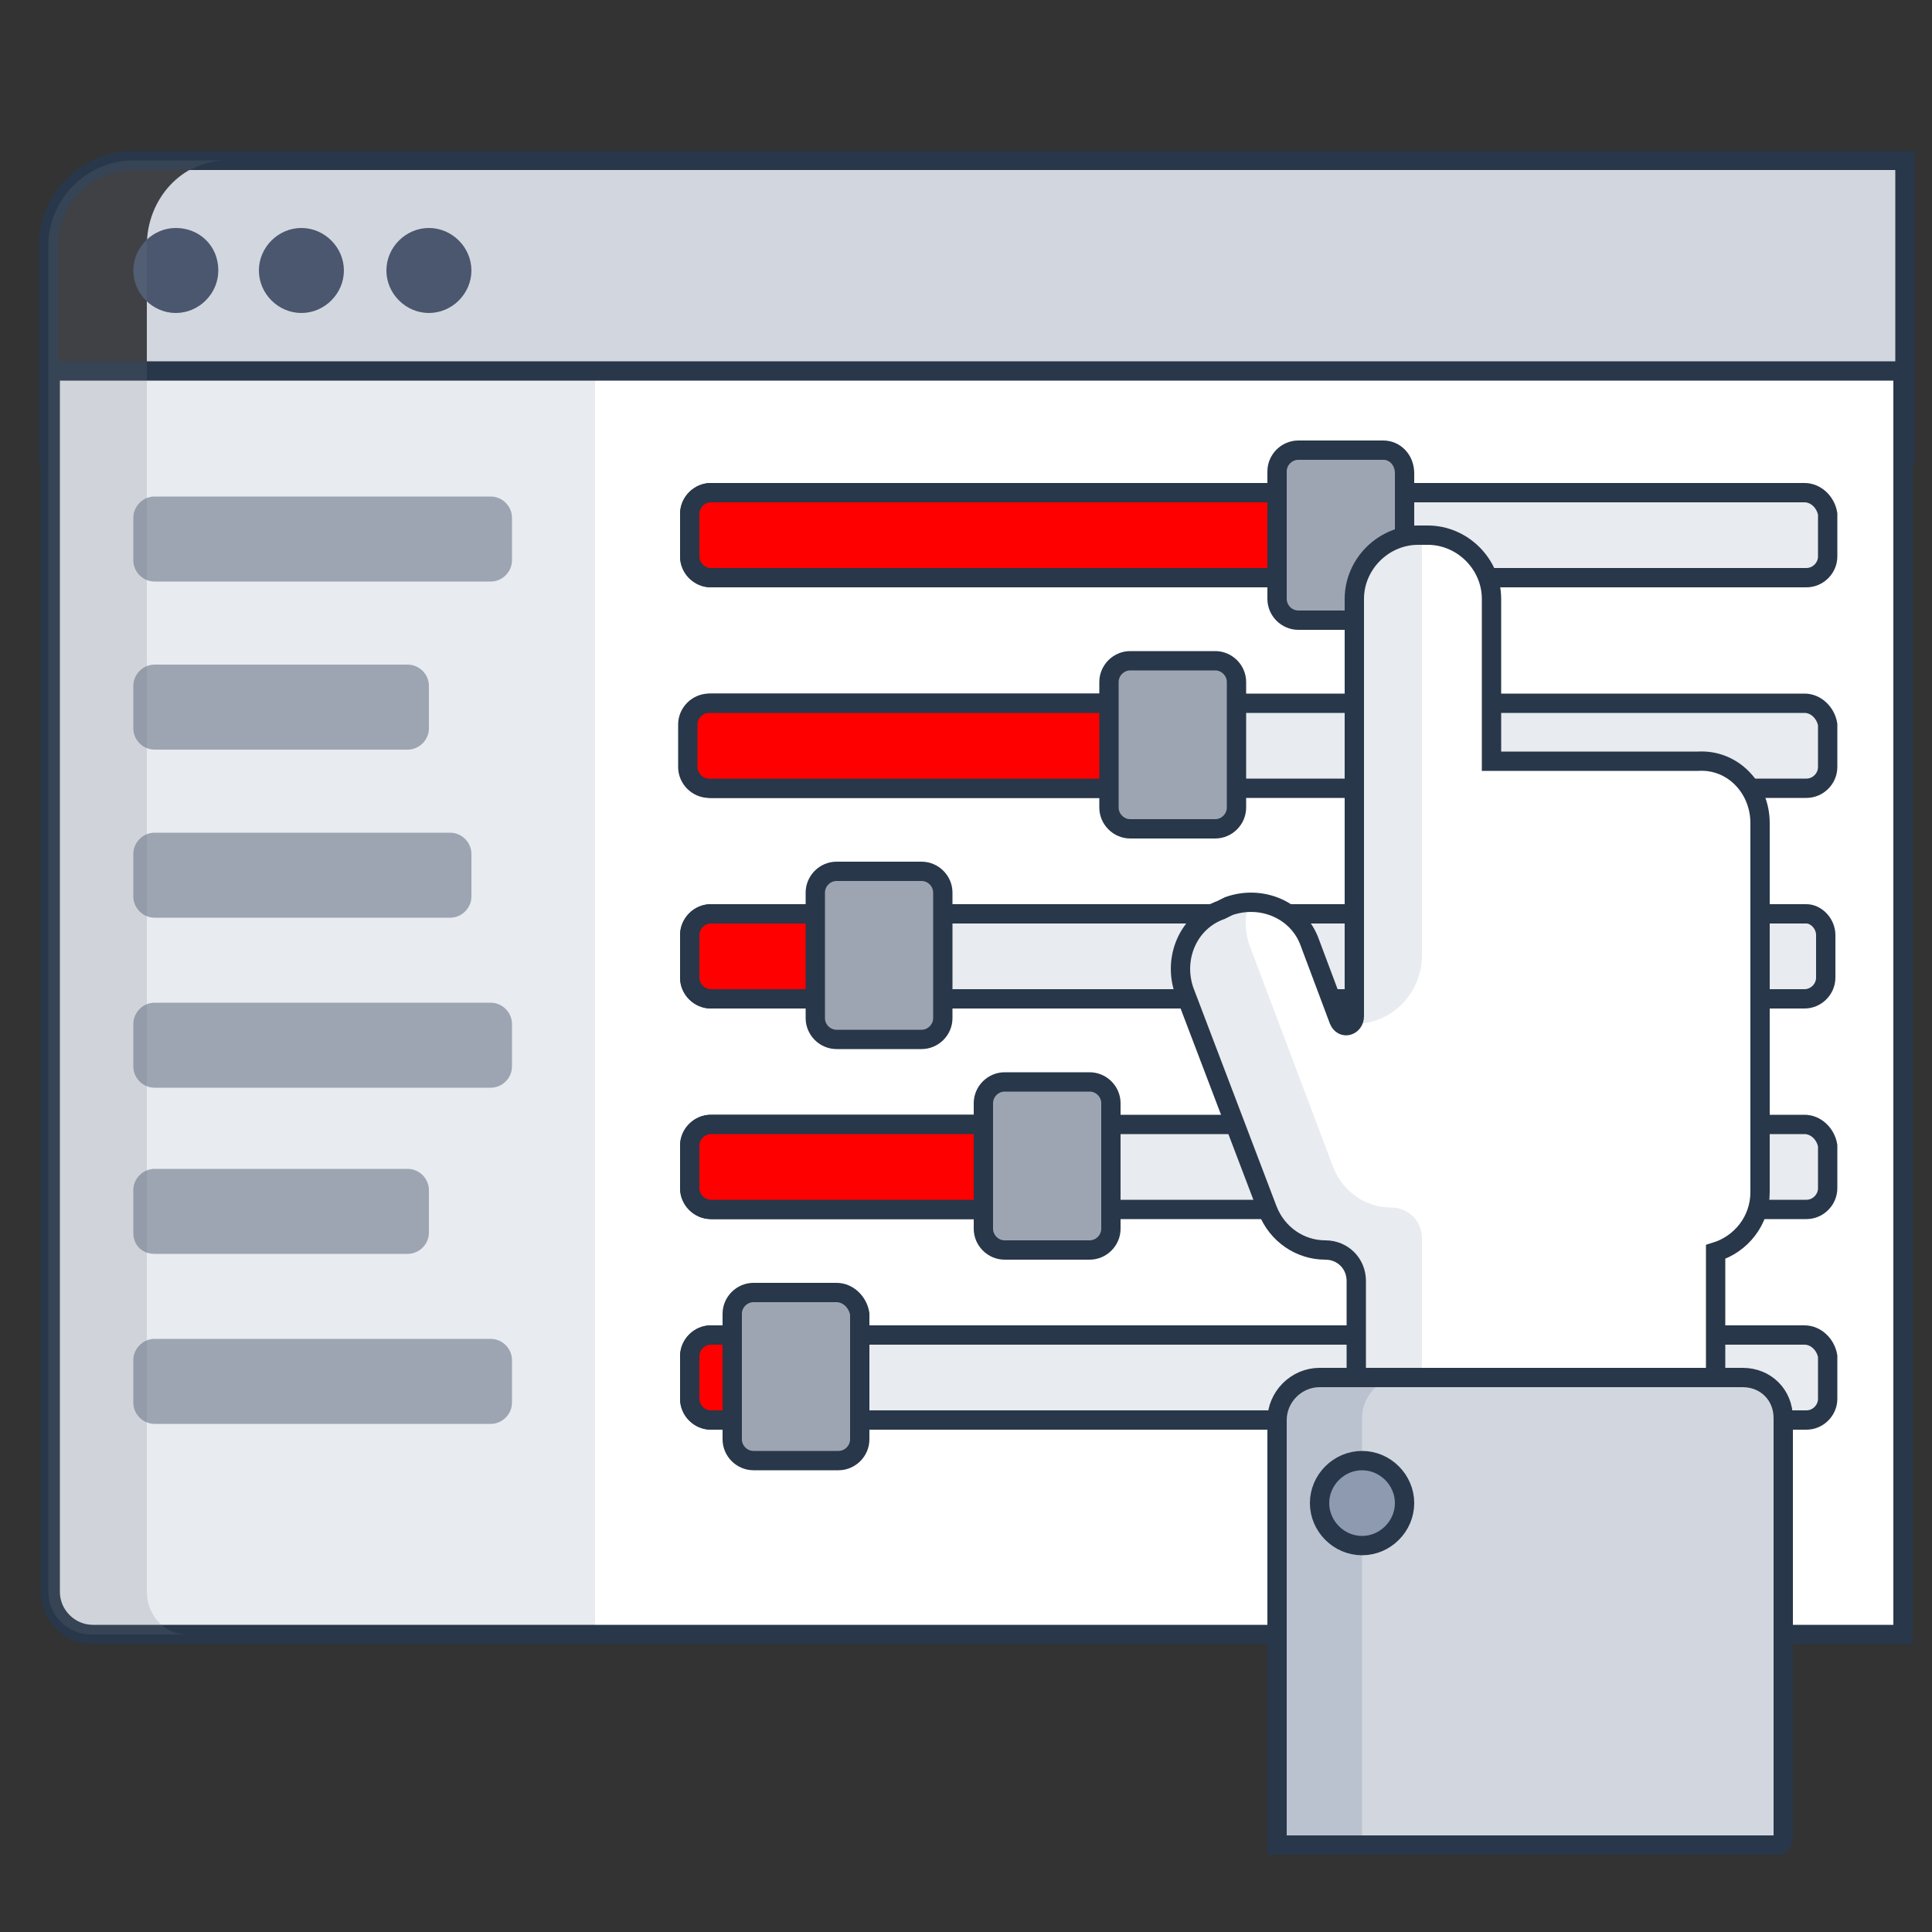
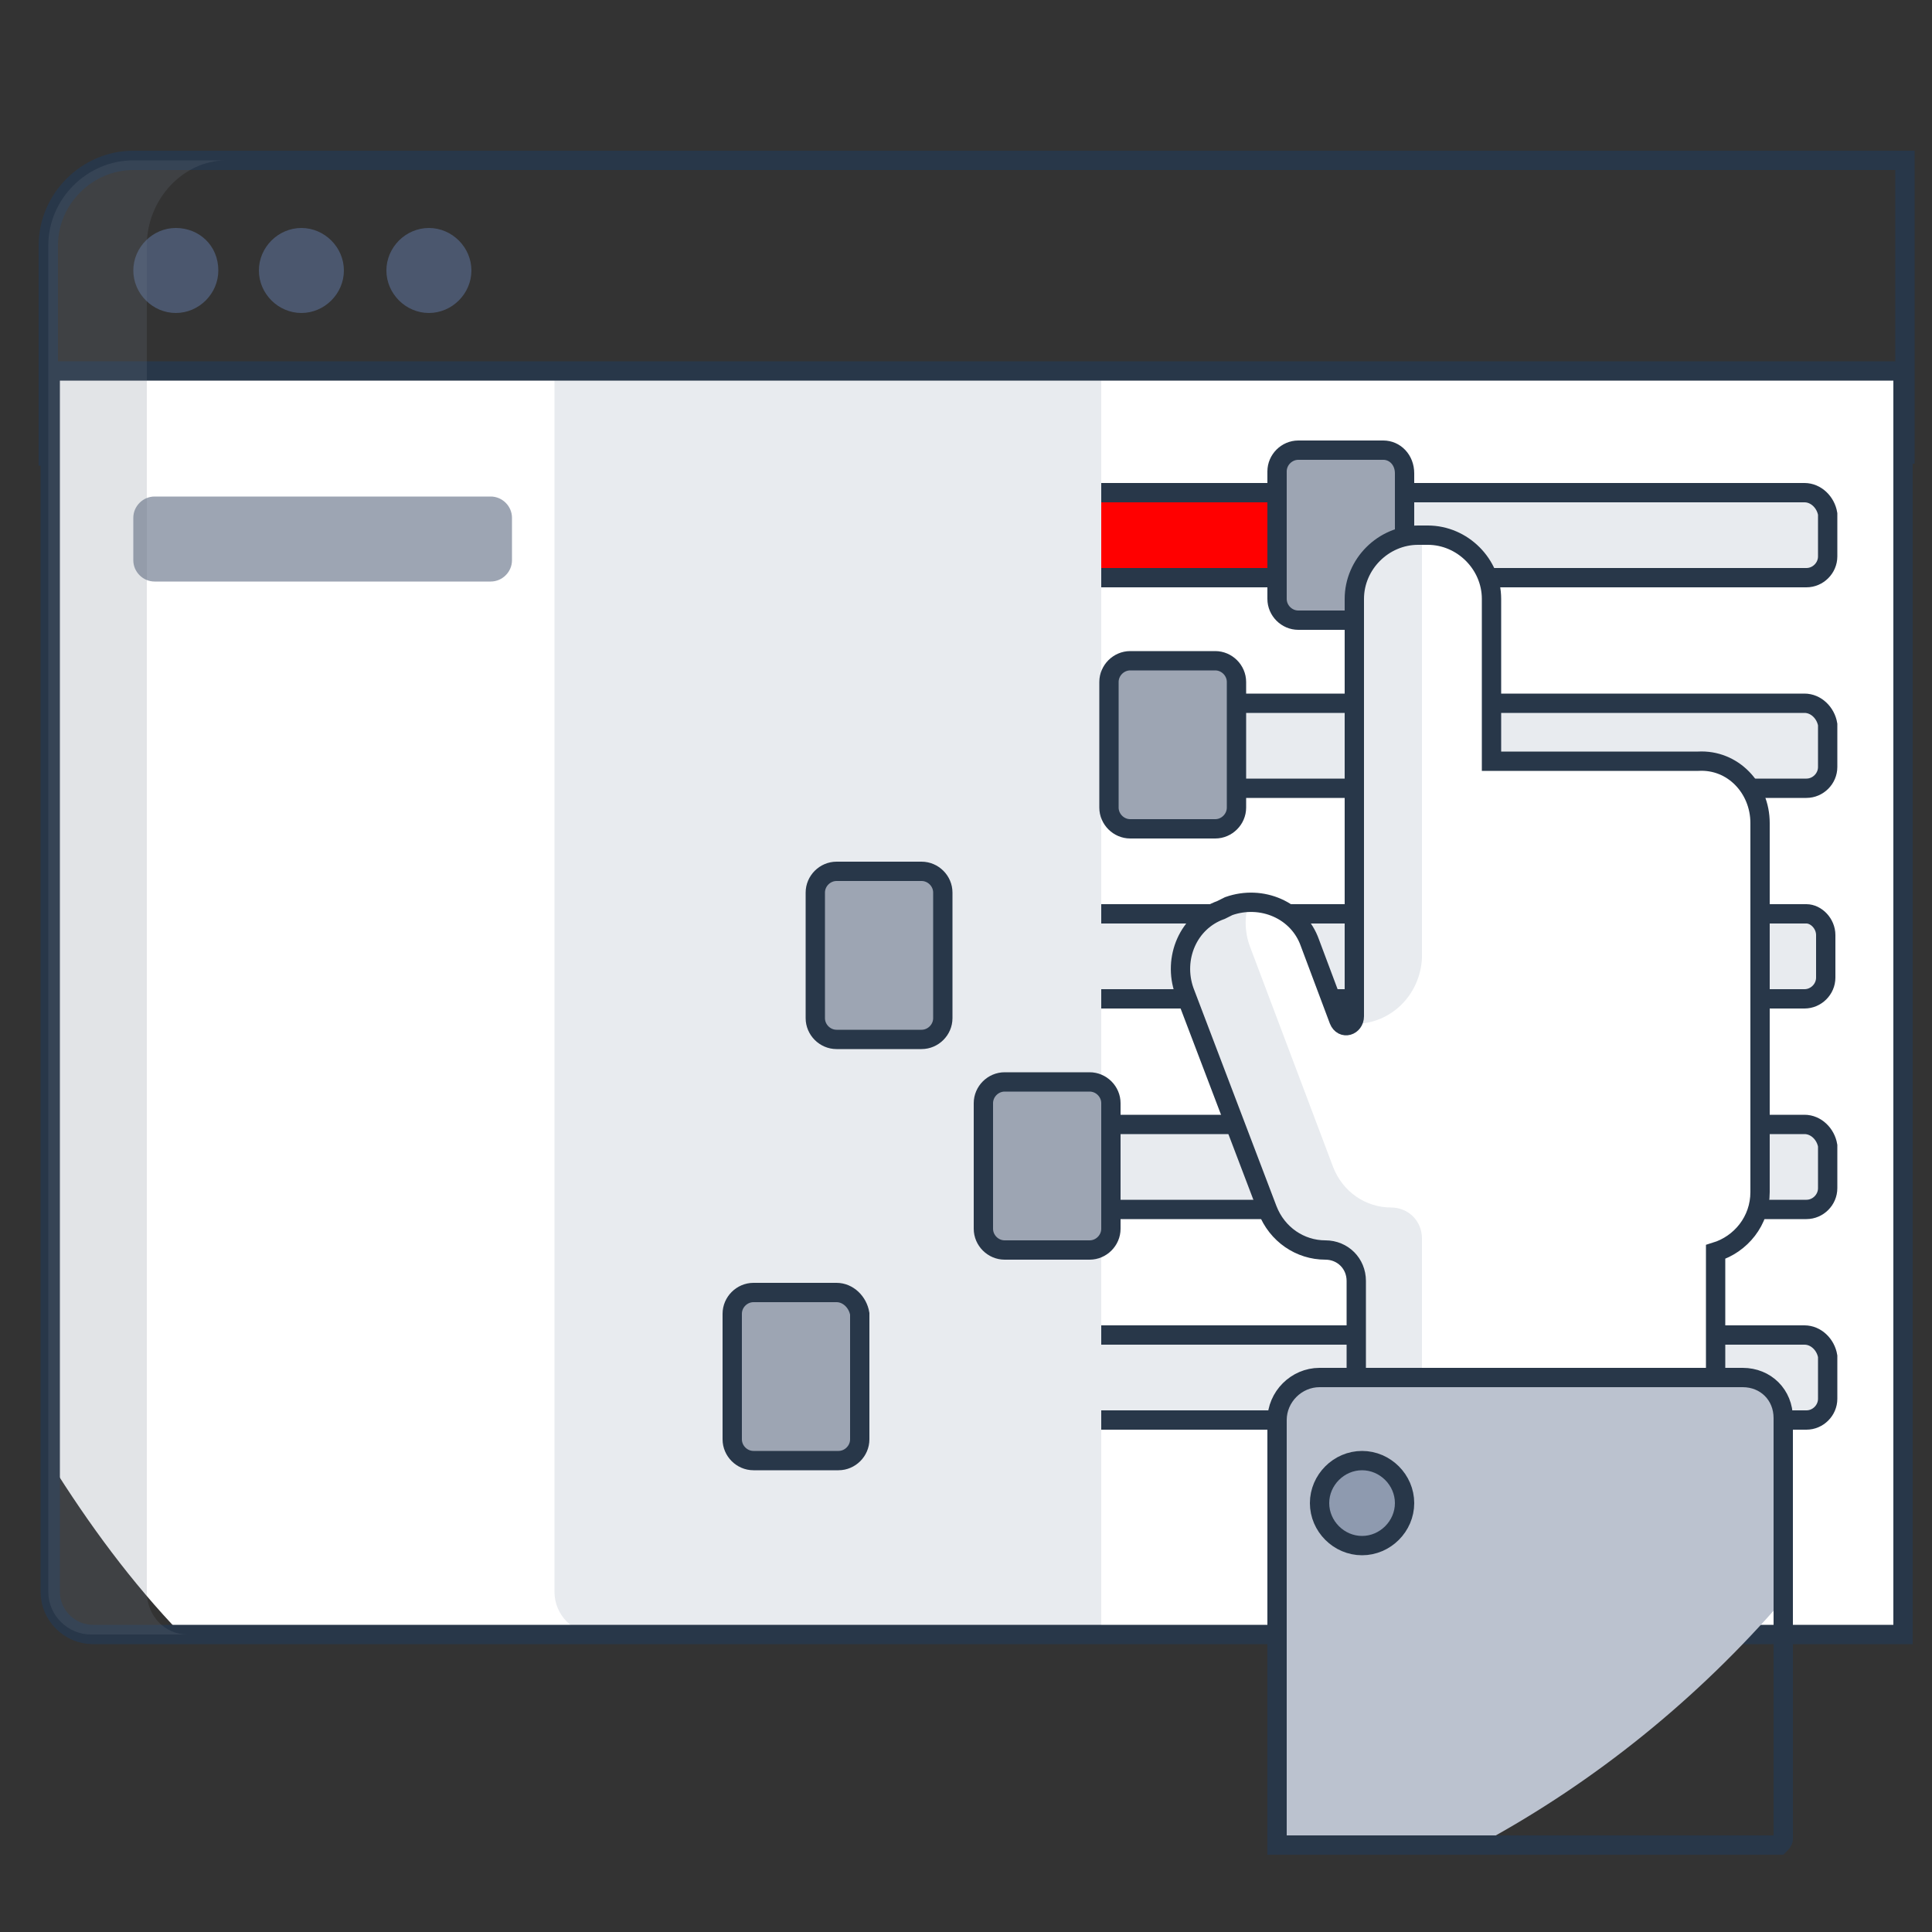
<svg xmlns="http://www.w3.org/2000/svg" version="1.1" id="Layer_1" x="0px" y="0px" viewBox="0 0 100 100" style="enable-background:new 0 0 100 100;" xml:space="preserve">
  <rect x="0" y="0" width="100" height="100" fill="#333333" stroke="none" />
  <style type="text/css">
	.st0{fill:#D2D7DF;}
	.st1{fill:#4B576E;}
	.st2{fill:none;stroke:#283749;stroke-miterlimit:10;}
	.st3{fill:#FFFFFF;}
	.st4{fill:#E8EBEF;stroke:#283749;stroke-miterlimit:10;}
	.st5{fill:#FF0000;stroke:#283749;stroke-miterlimit:10;}
	.st6{fill:#E8EBEF;}
	.st7{fill:#9DA5B3;stroke:#283749;stroke-miterlimit:10;}
	.st8{fill:#9DA5B3;}
	.st9{opacity:0.2;fill:#6F798B;}
	.st10{fill:#BBC2CF;}
	.st11{fill:#8E9AAF;stroke:#283749;stroke-miterlimit:10;}
</style>
-   <path class="st0" d="M98.6,8.3H43.2H11.7c-2.3,0-4.1,2-4.1,4.4v6.5c0,2.4,1.9,4.4,4.1,4.4h86.9V8.3z" />
  <path class="st1" d="M11.3,14c0,1.2-1,2.2-2.2,2.2s-2.2-1-2.2-2.2s1-2.2,2.2-2.2S11.3,12.7,11.3,14z M15.6,11.8  c-1.2,0-2.2,1-2.2,2.2s1,2.2,2.2,2.2s2.2-1,2.2-2.2S16.8,11.8,15.6,11.8z M22.2,11.8c-1.2,0-2.2,1-2.2,2.2s1,2.2,2.2,2.2  c1.2,0,2.2-1,2.2-2.2S23.4,11.8,22.2,11.8z" />
  <path class="st2" d="M11.7,23.5h86.9V8.3H43.2H11.7H6.9c-2.4,0-4.4,2-4.4,4.4v6.5v4.4H11.7z" />
  <path class="st3" d="M98.6,19.2h-96v56.5c2,3.2,4.2,6.2,6.8,8.9h43.8h45.4V19.2z" />
  <path class="st4" d="M94.5,48.4v2.2c0,0.6-0.5,1.1-1.1,1.1H36.8c-0.6,0-1.1-0.5-1.1-1.1v-2.2c0-0.6,0.5-1.1,1.1-1.1h56.7  C94,47.3,94.5,47.8,94.5,48.4z M93.4,58.2H36.8c-0.6,0-1.1,0.5-1.1,1.1v2.2c0,0.6,0.5,1.1,1.1,1.1h56.7c0.6,0,1.1-0.5,1.1-1.1v-2.2  C94.5,58.7,94,58.2,93.4,58.2z M93.4,36.4H36.8c-0.6,0-1.1,0.5-1.1,1.1v2.2c0,0.6,0.5,1.1,1.1,1.1h56.7c0.6,0,1.1-0.5,1.1-1.1v-2.2  C94.5,36.9,94,36.4,93.4,36.4z M93.4,25.5H36.8c-0.6,0-1.1,0.5-1.1,1.1v2.2c0,0.6,0.5,1.1,1.1,1.1h56.7c0.6,0,1.1-0.5,1.1-1.1v-2.2  C94.5,26,94,25.5,93.4,25.5z M93.4,69.1H36.8c-0.6,0-1.1,0.5-1.1,1.1v2.2c0,0.6,0.5,1.1,1.1,1.1h56.7c0.6,0,1.1-0.5,1.1-1.1v-2.2  C94.5,69.6,94,69.1,93.4,69.1z" />
  <path class="st5" d="M42.8,70.2v2.2c0,0.6-0.5,1.1-1.1,1.1h-4.9c-0.6,0-1.1-0.5-1.1-1.1v-2.2c0-0.6,0.5-1.1,1.1-1.1h4.9  C42.3,69.1,42.8,69.6,42.8,70.2z M36.8,51.7h8.7c0.6,0,1.1-0.5,1.1-1.1v-2.2c0-0.6-0.5-1.1-1.1-1.1h-8.7c-0.6,0-1.1,0.5-1.1,1.1v2.2  C35.7,51.2,36.2,51.7,36.8,51.7z M69.5,25.5H36.8c-0.6,0-1.1,0.5-1.1,1.1v2.2c0,0.6,0.5,1.1,1.1,1.1h32.7c0.6,0,1.1-0.5,1.1-1.1  v-2.2C70.6,26,70.1,25.5,69.5,25.5z M54.2,58.2H36.8c-0.6,0-1.1,0.5-1.1,1.1v2.2c0,0.6,0.5,1.1,1.1,1.1h17.4c0.6,0,1.1-0.5,1.1-1.1  v-2.2C55.3,58.7,54.8,58.2,54.2,58.2z M60.7,36.4h-24c-0.6,0-1.1,0.5-1.1,1.1v2.2c0,0.6,0.5,1.1,1.1,1.1h24c0.6,0,1.1-0.5,1.1-1.1  v-2.2C61.8,36.9,61.3,36.4,60.7,36.4z" />
-   <path class="st6" d="M30.9,84.6H4.7c-1.2,0-2.2-1-2.2-2.2V36.6V19.2h28.3V84.6z" />
+   <path class="st6" d="M30.9,84.6c-1.2,0-2.2-1-2.2-2.2V36.6V19.2h28.3V84.6z" />
  <path class="st2" d="M30.9,19.2H7.6h-5v17.4v39.1v6.7c0,1.2,1,2.2,2.2,2.2h4.6h0.4h21.1h22.2h45.4V19.2H30.9z" />
  <g>
    <path class="st7" d="M71.6,23.3h-2.2h-2.2c-0.6,0-1.1,0.5-1.1,1.1V31c0,0.6,0.5,1.1,1.1,1.1h2.2h2.2c0.6,0,1.1-0.5,1.1-1.1v-6.5   C72.7,23.8,72.2,23.3,71.6,23.3z" />
    <path class="st7" d="M47.7,45.1h-2.2h-2.2c-0.6,0-1.1,0.5-1.1,1.1v6.5c0,0.6,0.5,1.1,1.1,1.1h2.2h2.2c0.6,0,1.1-0.5,1.1-1.1v-6.5   C48.8,45.6,48.3,45.1,47.7,45.1z" />
    <path class="st7" d="M43.3,66.9h-2.2H39c-0.6,0-1.1,0.5-1.1,1.1v6.5c0,0.6,0.5,1.1,1.1,1.1h2.2h2.2c0.6,0,1.1-0.5,1.1-1.1V68   C44.4,67.4,43.9,66.9,43.3,66.9z" />
    <path class="st7" d="M62.9,34.2h-2.2h-2.2c-0.6,0-1.1,0.5-1.1,1.1v6.5c0,0.6,0.5,1.1,1.1,1.1h2.2h2.2c0.6,0,1.1-0.5,1.1-1.1v-6.5   C64,34.7,63.5,34.2,62.9,34.2z" />
    <path class="st7" d="M56.4,56h-2.2H52c-0.6,0-1.1,0.5-1.1,1.1v6.5c0,0.6,0.5,1.1,1.1,1.1h2.2h2.2c0.6,0,1.1-0.5,1.1-1.1v-6.5   C57.5,56.5,57,56,56.4,56z" />
  </g>
  <g>
    <path class="st8" d="M25.4,30.1H8c-0.6,0-1.1-0.5-1.1-1.1v-2.2c0-0.6,0.5-1.1,1.1-1.1h17.4c0.6,0,1.1,0.5,1.1,1.1V29   C26.5,29.6,26,30.1,25.4,30.1z" />
-     <path class="st8" d="M26.5,53v2.2c0,0.6-0.5,1.1-1.1,1.1H8c-0.6,0-1.1-0.5-1.1-1.1V53c0-0.6,0.5-1.1,1.1-1.1h17.4   C26,51.9,26.5,52.4,26.5,53z M25.4,69.3H8c-0.6,0-1.1,0.5-1.1,1.1v2.2c0,0.6,0.5,1.1,1.1,1.1h17.4c0.6,0,1.1-0.5,1.1-1.1v-2.2   C26.5,69.8,26,69.3,25.4,69.3z M8,47.5h15.3c0.6,0,1.1-0.5,1.1-1.1v-2.2c0-0.6-0.5-1.1-1.1-1.1H8c-0.6,0-1.1,0.5-1.1,1.1v2.2   C6.9,47,7.4,47.5,8,47.5z M8,38.8h13.1c0.6,0,1.1-0.5,1.1-1.1v-2.2c0-0.6-0.5-1.1-1.1-1.1H8c-0.6,0-1.1,0.5-1.1,1.1v2.2   C6.9,38.3,7.4,38.8,8,38.8z M8,64.9h13.1c0.6,0,1.1-0.5,1.1-1.1v-2.2c0-0.6-0.5-1.1-1.1-1.1H8c-0.6,0-1.1,0.5-1.1,1.1v2.2   C6.9,64.5,7.4,64.9,8,64.9z" />
  </g>
  <path class="st3" d="M91.1,42.6v19.1c0,1.5-1,2.7-2.3,3.1v17.3H70.2V66.3c0-0.9-0.7-1.6-1.6-1.6v0c-1.3,0-2.5-0.8-3-2.1l-4.3-11.3  c-0.6-1.7,0.2-3.6,1.9-4.2l0.4-0.2c1.7-0.6,3.6,0.2,4.2,1.9l1.5,4c0.2,0.5,0.8,0.3,0.8-0.2V31c0-1.8,1.5-3.3,3.3-3.3h0.5  c1.8,0,3.3,1.5,3.3,3.3v8.4h10.7C89.7,39.3,91.1,40.8,91.1,42.6z" />
  <path class="st6" d="M70.1,53h-0.3l0,0c0.2,0,0.4-0.2,0.4-0.4V31c0-1.8,1.5-3.3,3.3-3.3h0.1c0,0.2,0,0.4,0,0.6v21.3  C73.5,51.5,72,53,70.1,53C70.1,53,70.1,53,70.1,53z M73.6,80V64.1c0-0.9-0.7-1.6-1.6-1.6v0c-1.3,0-2.5-0.8-3-2.1L64.7,49  c-0.3-0.8-0.3-1.7,0-2.4c-0.4,0-0.7,0.1-1.1,0.2L63.2,47c-1.7,0.6-2.5,2.5-1.9,4.2l4.3,11.3c0.5,1.3,1.7,2.1,3,2.1v0  c0.9,0,1.6,0.7,1.6,1.6v15.9h18.6V80H73.6z" />
  <path class="st9" d="M7.6,82.4V36.6V19.2h0v-6.5c0-2.4,1.9-4.4,4.1-4.4H6.9c-2.4,0-4.4,2-4.4,4.4v6.5v17.4v45.8c0,1.2,1,2.2,2.2,2.2  h5C8.5,84.6,7.6,83.6,7.6,82.4z" />
  <path class="st2" d="M91.1,42.6v19.1c0,1.5-1,2.7-2.3,3.1v17.3H70.2V66.3c0-0.9-0.7-1.6-1.6-1.6v0c-1.3,0-2.5-0.8-3-2.1l-4.3-11.3  c-0.6-1.7,0.2-3.6,1.9-4.2l0.4-0.2c1.7-0.6,3.6,0.2,4.2,1.9l1.5,4c0.2,0.5,0.8,0.3,0.8-0.2V31c0-1.8,1.5-3.3,3.3-3.3h0.5  c1.8,0,3.3,1.5,3.3,3.3v8.4h10.7C89.7,39.3,91.1,40.8,91.1,42.6z" />
  <path class="st10" d="M76.7,95.4c5.9-3.2,11.2-7.5,15.6-12.6v-9.4c0-1.2-1-2.2-2.2-2.2H68.4c-1.2,0-2.2,1-2.2,2.2v22H76.7z" />
-   <path class="st0" d="M92.1,95.4c0.1-0.1,0.2-0.2,0.2-0.3V73.4c0-1.2-1-2.2-2.2-2.2H72.7c-1.2,0-2.2,1-2.2,2.2v22H92.1z" />
  <path class="st2" d="M90.2,71.3H72.7h-4.4c-1.2,0-2.2,1-2.2,2.2v22h4.4h6.2h15.4c0.1-0.1,0.2-0.2,0.2-0.3V82.8v-9.4  C92.3,72.2,91.4,71.3,90.2,71.3z" />
  <path class="st11" d="M72.7,77.8c0,1.2-1,2.2-2.2,2.2s-2.2-1-2.2-2.2c0-1.2,1-2.2,2.2-2.2S72.7,76.6,72.7,77.8z" />
</svg>